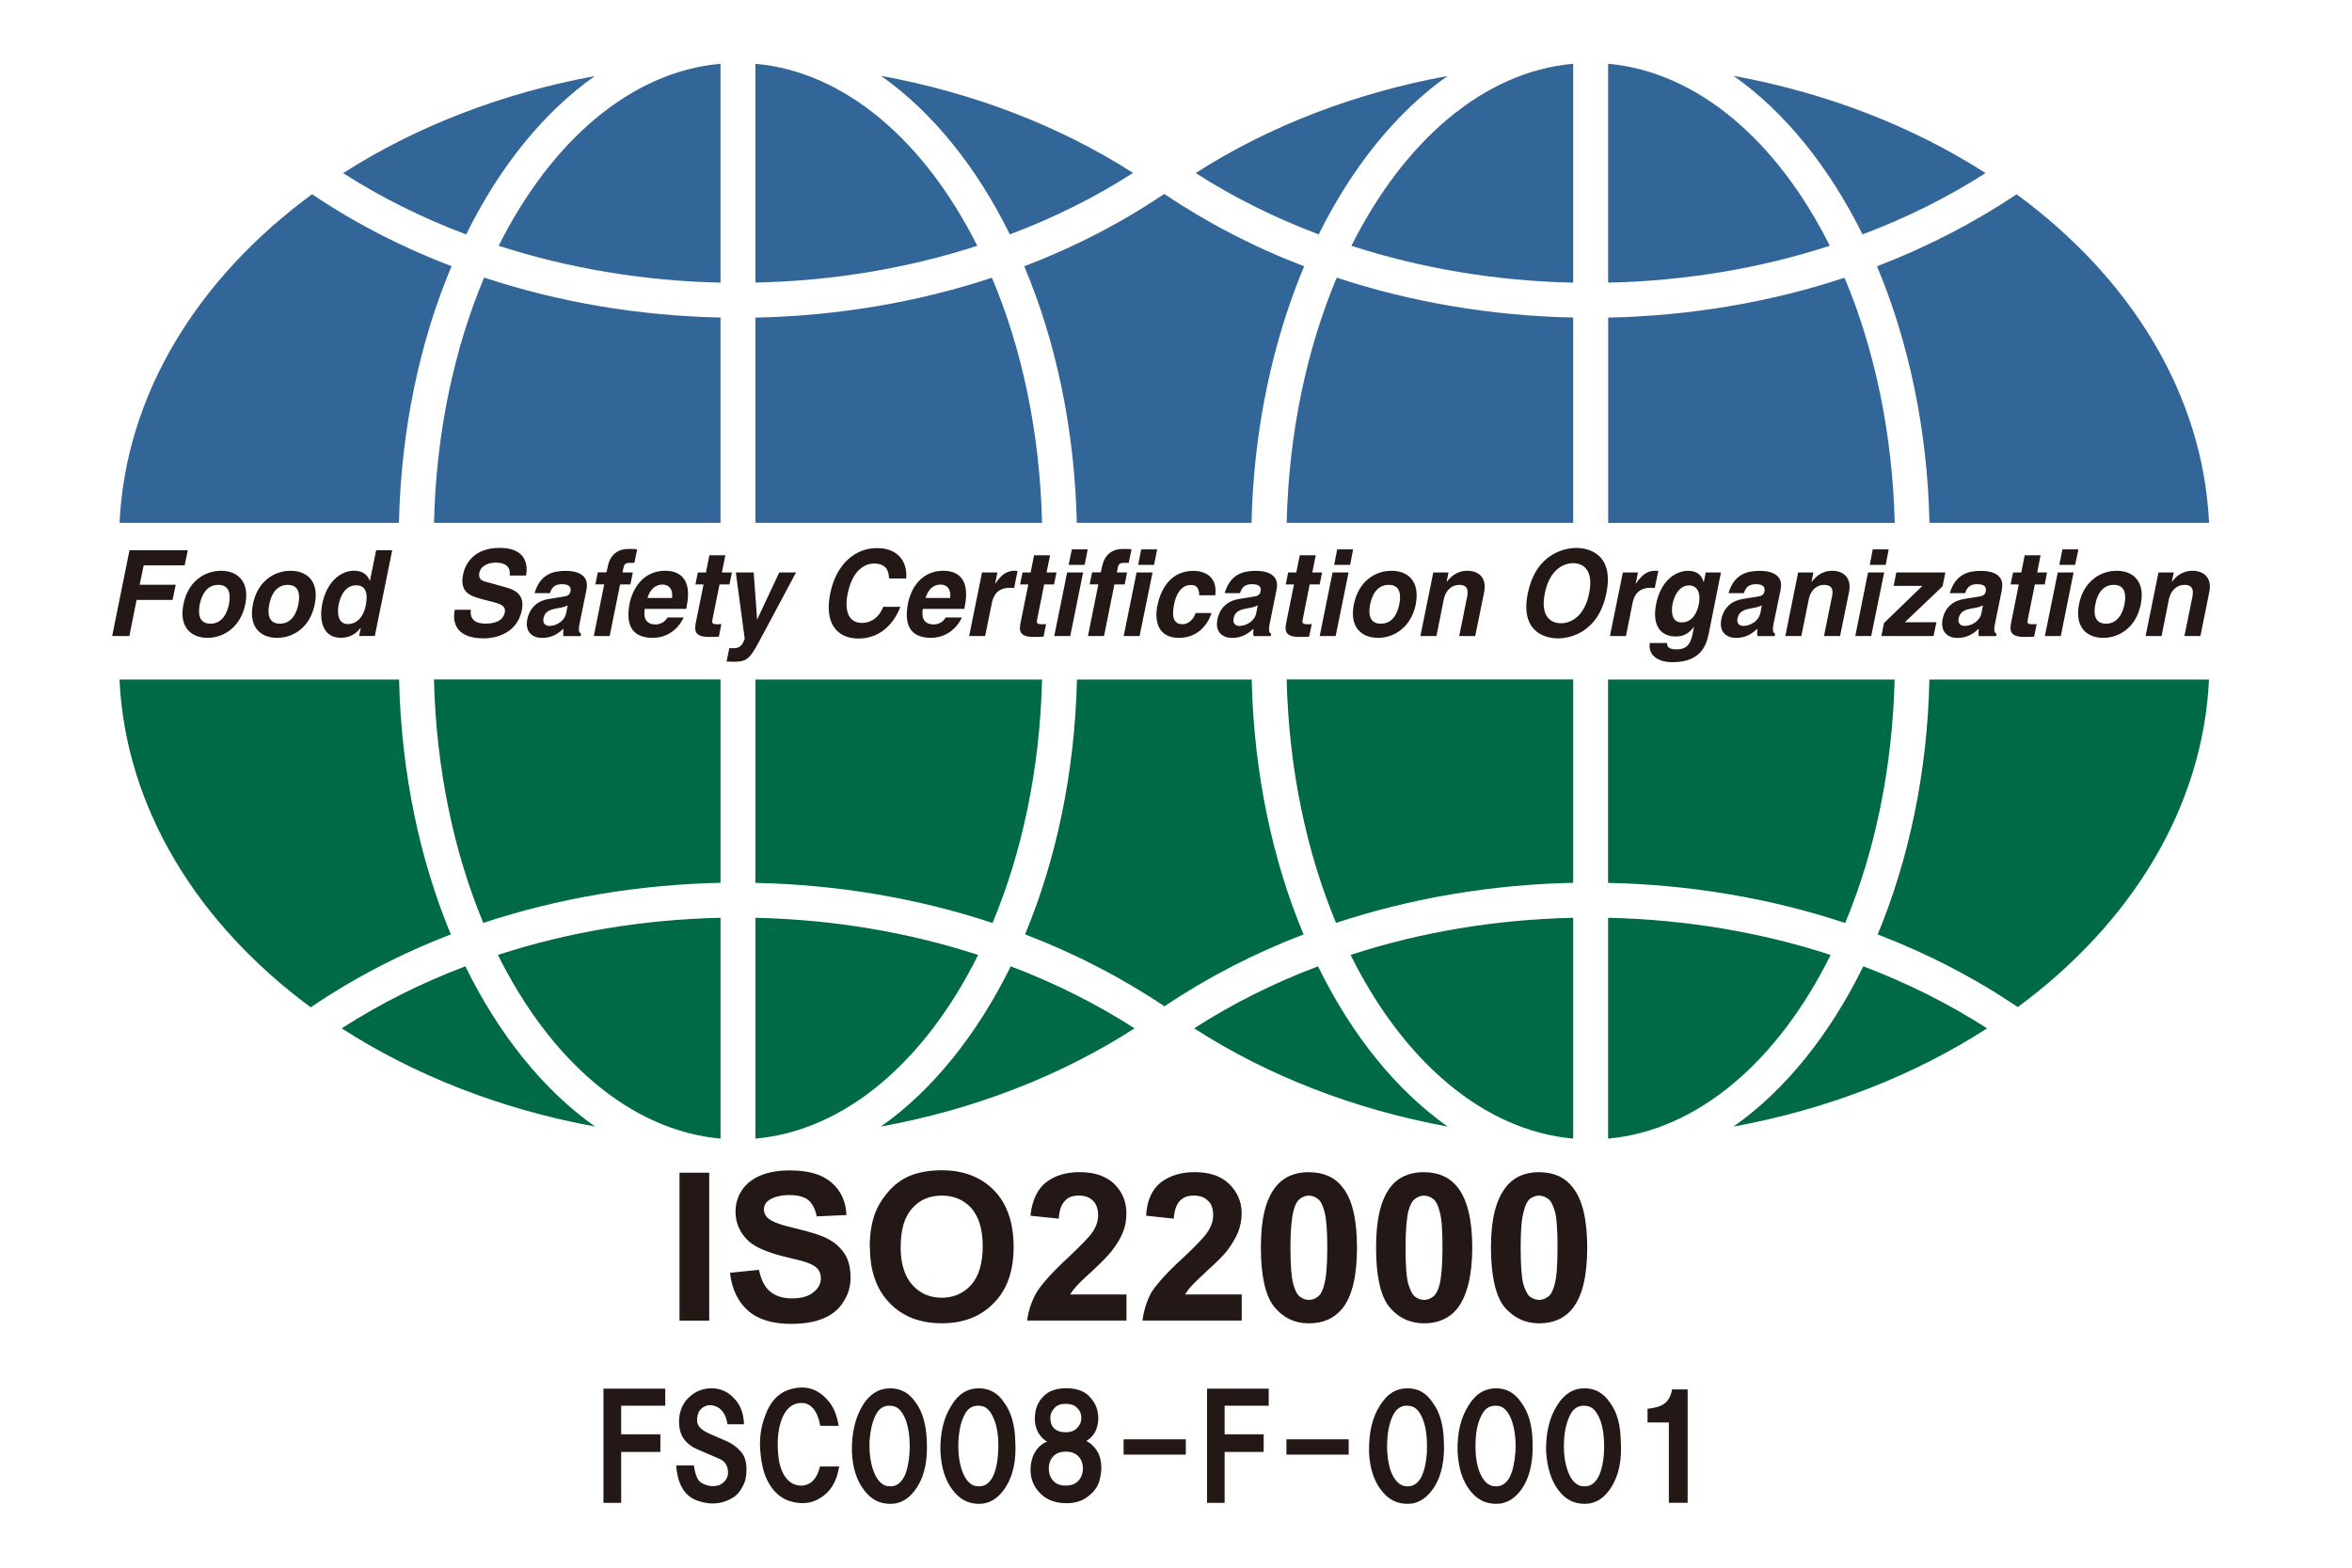
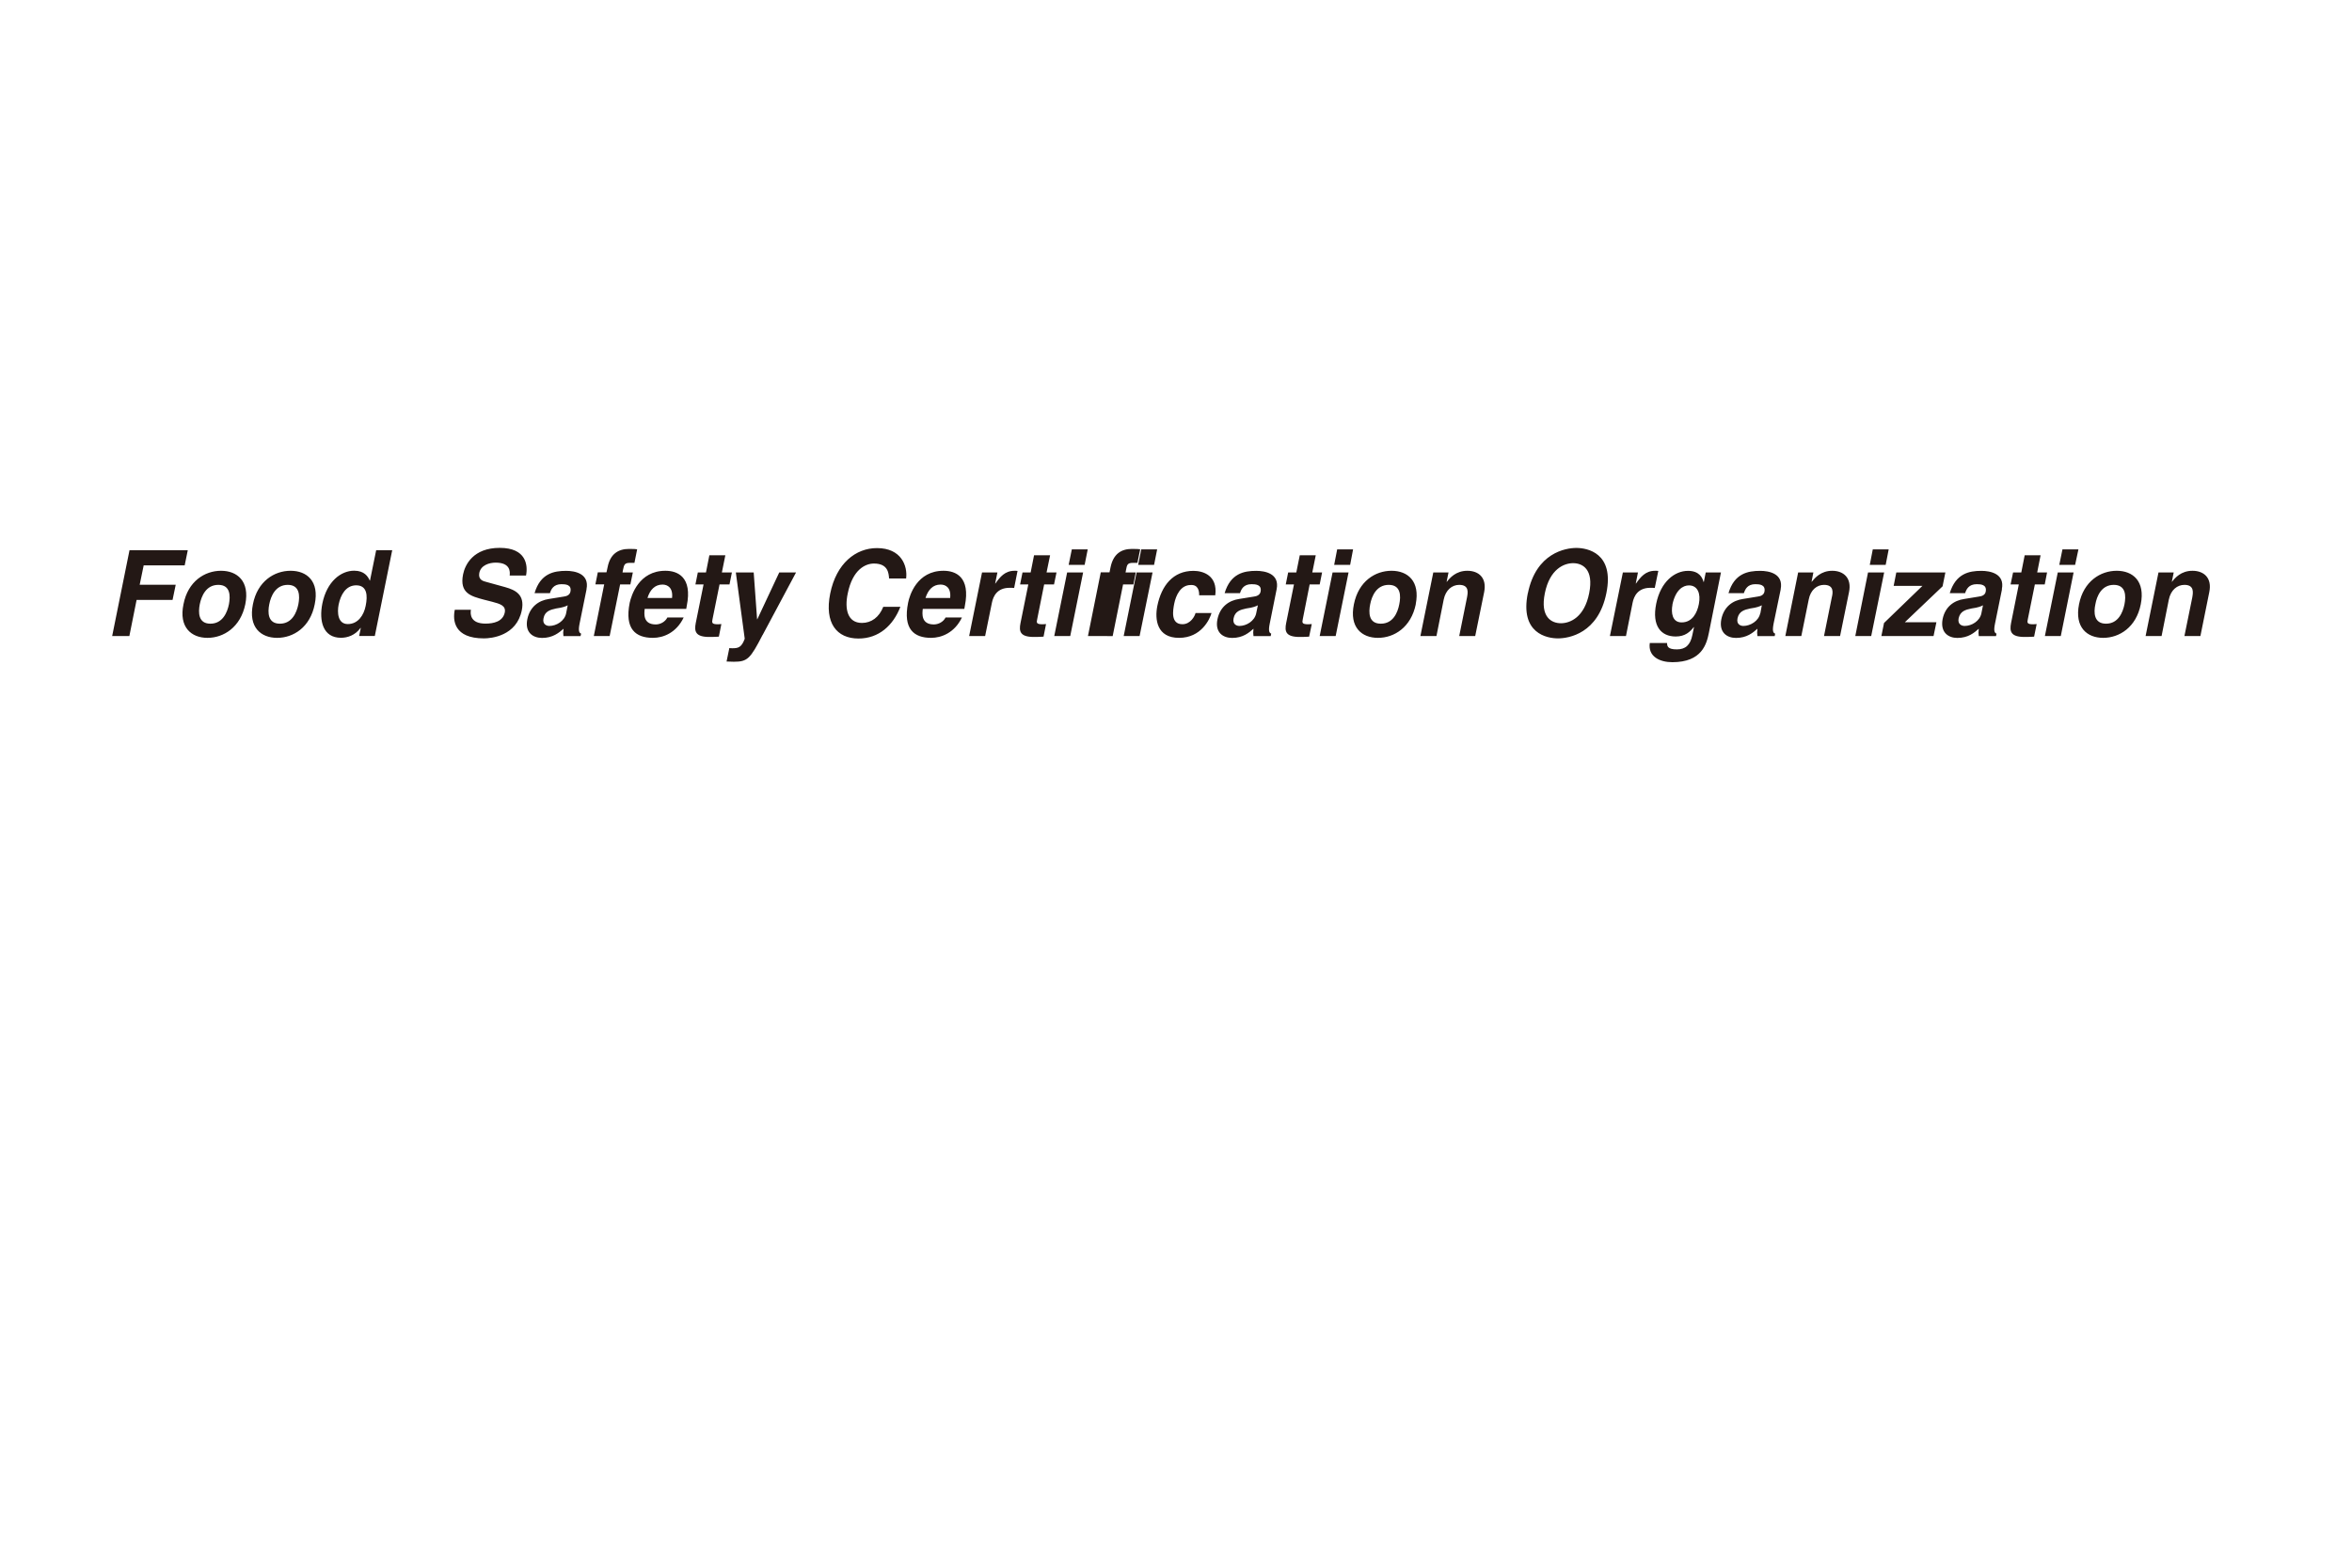
<svg xmlns="http://www.w3.org/2000/svg" id="_レイヤー_1" version="1.1" viewBox="0 0 312 208">
  <defs>
    <style>
      .st0 {
        fill: #006946;
      }

      .st1 {
        fill: #231815;
      }

      .st2 {
        fill: #326698;
      }
    </style>
  </defs>
-   <path class="st1" d="M17.14,84.39h-2.26l2.3-11.39h7.73l-.41,2.01h-5.44l-.53,2.57h4.78l-.42,2.02h-4.77l-.96,4.79h-.02ZM30.37,80.17c-.22,1.09-.84,2.58-2.46,2.58s-1.62-1.49-1.41-2.58c.22-1.08.83-2.57,2.46-2.57s1.61,1.49,1.41,2.57M32.54,80.17c.61-3.05-1.07-4.44-3.22-4.44s-4.39,1.39-4.98,4.44c-.64,3.05,1.04,4.46,3.18,4.46s4.39-1.4,5.02-4.46M39.58,80.17c-.22,1.09-.83,2.58-2.45,2.58s-1.63-1.49-1.41-2.58c.21-1.08.83-2.57,2.45-2.57s1.62,1.49,1.41,2.57M41.75,80.17c.63-3.05-1.04-4.44-3.2-4.44s-4.4,1.39-5,4.44c-.62,3.05,1.05,4.46,3.21,4.46s4.39-1.4,4.99-4.46M44.92,80.22c.27-1.33.98-2.56,2.33-2.56,1.45,0,1.54,1.35,1.26,2.71-.24,1.25-1.02,2.43-2.37,2.43s-1.42-1.55-1.22-2.58M52.01,73h-2.11l-.82,4.03h-.03c-.23-.53-.71-1.31-2.07-1.31-1.75,0-3.62,1.42-4.22,4.36-.46,2.3.08,4.54,2.47,4.54.87,0,1.88-.33,2.59-1.3h.04l-.22,1.06h2.08l2.31-11.39h-.02ZM62.47,80.89c-.11.62-.06,1.85,1.93,1.85,1.08,0,2.31-.27,2.56-1.48.17-.89-.59-1.14-1.68-1.42l-1.1-.28c-1.66-.45-3.26-.83-2.75-3.36.26-1.28,1.35-3.51,4.86-3.51s3.76,2.28,3.49,3.67h-2.17c.06-.5.1-1.71-1.86-1.71-.85,0-1.96.34-2.17,1.36-.17.9.48,1.09.93,1.2l2.5.69c1.39.39,2.62,1.01,2.21,3.06-.69,3.43-4.06,3.74-5.03,3.74-3.96,0-4.16-2.39-3.86-3.8h2.17-.03ZM75.1,81.37c-.21,1.03-1.29,1.68-2.23,1.68-.4,0-.94-.25-.77-1.02.17-.92.88-1.13,1.68-1.3.89-.12,1.3-.29,1.53-.42l-.21,1.05h0ZM77.8,78.18c.42-2.09-1.57-2.44-2.69-2.44-1.65,0-3.43.35-4.2,2.96h2.04c.15-.51.48-1.19,1.53-1.19.55,0,1.38.05,1.19.99-.09.46-.53.61-.86.65l-1.98.32c-1.38.2-2.54,1.04-2.88,2.69-.35,1.75.74,2.48,1.96,2.48,1.43,0,2.25-.7,2.85-1.22-.07.47-.06.59-.02.98h2.27l.08-.33c-.24-.09-.41-.31-.21-1.31l.93-4.58h-.01ZM80.88,84.39h-2.11l1.38-6.86h-1.17l.32-1.59h1.15l.15-.68c.34-1.74,1.39-2.43,2.85-2.43.61,0,.9.02,1.07.05l-.36,1.8h-.58c-.73,0-.79.23-.94.94l-.06.33h1.37l-.33,1.59h-1.36l-1.39,6.86h.02,0ZM85.89,79.34c.33-1.1,1-1.78,1.99-1.78.68,0,1.42.42,1.27,1.78h-3.26ZM88.53,81.93c-.3.59-.95.92-1.54.92-1.71,0-1.54-1.43-1.47-2.06h5.51l.07-.4c.78-3.87-1.25-4.66-2.83-4.66-3.52,0-4.52,3.26-4.74,4.25-.7,3.5.81,4.65,3.08,4.65,1.38,0,3.11-.67,4.08-2.7h-2.18.02ZM95.78,75.95h1.31l-.32,1.59h-1.32l-.93,4.6c-.1.48-.11.69.73.69.14,0,.29-.02.44-.03l-.33,1.67c-.34.02-.68.04-1,.04h-.28c-1.82,0-2-.73-1.79-1.83l1.04-5.14h-1.08l.32-1.59h1.08l.45-2.28h2.12l-.46,2.28h.02ZM101.15,84.26c-1.62,3.14-1.98,3.54-3.81,3.54-.29,0-.66-.02-.96-.03l.37-1.79c.08.02.21.03.4.03.77,0,1.22-.1,1.64-1.26l-1.18-8.8h2.37l.45,6.21h.03l2.91-6.21h2.23l-4.44,8.31h-.01ZM117.94,76.73c-.06-.67-.13-1.96-2.01-1.96-1.09,0-2.83.75-3.48,3.99-.43,2.05-.02,3.89,1.89,3.89,1.25,0,2.28-.75,2.83-2.14h2.27c-.96,2.48-2.86,4.21-5.56,4.21-2.88,0-4.54-2.05-3.75-5.97.81-4.01,3.39-6.03,6.2-6.03,3.24,0,4.08,2.37,3.87,4.03h-2.26v-.02ZM122.77,79.34c.35-1.1.99-1.78,2-1.78.69,0,1.42.42,1.27,1.78h-3.27ZM125.43,81.93c-.29.59-.96.92-1.55.92-1.7,0-1.55-1.43-1.47-2.06h5.51l.07-.4c.77-3.87-1.24-4.66-2.83-4.66-3.52,0-4.51,3.26-4.7,4.25-.7,3.5.8,4.65,3.05,4.65,1.37,0,3.12-.67,4.09-2.7h-2.18.01ZM130.28,75.95h2.03l-.3,1.47h.03c.62-.87,1.26-1.69,2.55-1.69.14,0,.26,0,.39.02l-.45,2.26c-.17-.02-.39-.02-.6-.02-1.64,0-2.17,1.09-2.35,1.98l-.9,4.42h-2.12l1.71-8.44h0ZM138.83,75.95h1.32l-.33,1.59h-1.31l-.92,4.6c-.11.48-.13.69.73.69.13,0,.29-.02.44-.03l-.33,1.67c-.35.02-.69.04-1.01.04h-.27c-1.83,0-2-.73-1.78-1.83l1.04-5.14h-1.09l.32-1.59h1.08l.45-2.28h2.13l-.47,2.28ZM143.68,75.95l-1.71,8.44h-2.12l1.71-8.44h2.12ZM143.88,74.95h-2.12l.42-2.06h2.11l-.41,2.06ZM146.43,84.39h-2.11l1.38-6.86h-1.15l.32-1.59h1.16l.14-.68c.36-1.74,1.39-2.43,2.84-2.43.62,0,.92.02,1.09.05l-.37,1.8h-.58c-.73,0-.8.23-.93.94l-.06.33h1.35l-.31,1.59h-1.37l-1.38,6.86h-.02ZM152.89,75.95l-1.72,8.44h-2.11l1.71-8.44h2.12ZM153.09,74.95h-2.11l.41-2.06h2.11l-.41,2.06ZM160.72,81.31c-.24.87-1.38,3.32-4.32,3.32s-3.23-2.44-2.88-4.22c.55-2.73,2.1-4.67,4.8-4.67,1.26,0,3.23.6,2.89,3.24h-2.14c.02-.56-.13-1.43-1.13-1.36-1.34,0-1.96,1.41-2.17,2.45-.18.91-.51,2.75,1.09,2.75,1.07,0,1.64-1.08,1.73-1.48h2.13v-.03ZM166.64,81.37c-.21,1.03-1.3,1.68-2.23,1.68-.41,0-.93-.25-.77-1.02.19-.92.87-1.13,1.69-1.3.91-.12,1.28-.29,1.53-.42l-.22,1.05h0ZM169.35,78.18c.42-2.09-1.56-2.44-2.71-2.44-1.63,0-3.41.35-4.19,2.96h2.04c.16-.51.47-1.19,1.53-1.19.55,0,1.38.05,1.2.99-.09.46-.53.61-.86.65l-1.98.32c-1.37.2-2.54,1.04-2.88,2.69-.36,1.75.73,2.48,1.95,2.48,1.43,0,2.24-.7,2.83-1.22-.05.47-.05.59,0,.98h2.28l.07-.33c-.24-.09-.4-.31-.2-1.31l.92-4.58ZM174.06,75.95h1.32l-.32,1.59h-1.33l-.91,4.6c-.1.48-.12.69.74.69.13,0,.28-.02.45-.03l-.35,1.67c-.32.02-.66.04-.99.04h-.27c-1.84,0-2.01-.73-1.79-1.83l1.04-5.14h-1.09l.32-1.59h1.08l.46-2.28h2.12l-.46,2.28h-.02ZM178.89,75.95l-1.71,8.44h-2.12l1.71-8.44h2.12ZM179.11,74.95h-2.13l.4-2.06h2.11l-.39,2.06h.01ZM185.62,80.17c-.21,1.09-.81,2.58-2.45,2.58s-1.63-1.49-1.41-2.58c.21-1.08.83-2.57,2.46-2.57s1.62,1.49,1.4,2.57M187.8,80.17c.6-3.05-1.05-4.44-3.21-4.44s-4.38,1.39-4.99,4.44c-.63,3.05,1.03,4.46,3.19,4.46s4.39-1.4,5.02-4.46h0ZM195.68,84.39h-2.11l1.03-5.11c.12-.64.32-1.68-1.03-1.68-.95,0-1.8.67-2.06,1.96l-.96,4.83h-2.13l1.71-8.44h2.02l-.25,1.23h.04c.38-.49,1.18-1.45,2.71-1.45s2.6.96,2.23,2.82l-1.19,5.84h0ZM204.93,78.7c.65-3.19,2.53-3.98,3.75-3.98s2.77.78,2.13,3.98c-.63,3.19-2.51,3.99-3.75,3.99s-2.78-.8-2.13-3.99M202.67,78.7c-1.08,5.35,2.56,6,4,6s5.34-.65,6.42-6c1.09-5.35-2.56-6-3.98-6s-5.34.65-6.43,6h-.01ZM215.27,75.95h2.01l-.29,1.47h.03c.62-.87,1.26-1.69,2.54-1.69.15,0,.28,0,.42.02l-.47,2.26c-.18-.02-.4-.02-.58-.02-1.65,0-2.18,1.09-2.36,1.98l-.88,4.42h-2.13l1.72-8.44h0ZM221.85,80.21c.42-1.95,1.4-2.54,2.19-2.54,1.17,0,1.59,1.1,1.32,2.47-.22,1.16-.86,2.44-2.29,2.44-1.24,0-1.42-1.26-1.21-2.37h-.01ZM226.27,75.95l-.25,1.26h-.04c-.15-.56-.56-1.47-2.06-1.47-1.76,0-3.62,1.42-4.22,4.36-.6,2.96.65,4.35,2.59,4.35,1.26,0,1.91-.63,2.4-1.26l.02.03-.21,1.02c-.27,1.36-.93,1.92-2.06,1.92-1.22,0-1.29-.42-1.3-.85h-2.29c-.26,1.8,1.32,2.55,2.99,2.55,3.95,0,4.55-2.44,4.85-3.9l1.6-8.01h-2.02ZM233.5,81.37c-.21,1.03-1.31,1.68-2.24,1.68-.41,0-.94-.25-.77-1.02.2-.92.88-1.13,1.7-1.3.89-.12,1.27-.29,1.52-.42l-.19,1.05h-.02ZM236.21,78.18c.41-2.09-1.57-2.44-2.71-2.44-1.65,0-3.44.35-4.21,2.96h2.04c.17-.51.47-1.19,1.52-1.19.55,0,1.38.05,1.21.99-.09.46-.52.61-.88.65l-1.96.32c-1.39.2-2.54,1.04-2.88,2.69-.34,1.75.74,2.48,1.95,2.48,1.44,0,2.25-.7,2.84-1.22-.06.47-.05.59,0,.98h2.29l.06-.33c-.25-.09-.4-.31-.21-1.31l.95-4.58h0ZM244.07,84.39h-2.11l1.03-5.11c.16-.64.32-1.68-1.03-1.68-.94,0-1.79.67-2.03,1.96l-.98,4.83h-2.12l1.7-8.44h2.02l-.24,1.23h.03c.4-.49,1.2-1.45,2.71-1.45s2.61.96,2.23,2.82l-1.19,5.84h-.02ZM249.94,75.95l-1.72,8.44h-2.11l1.69-8.44h2.14ZM250.14,74.95h-2.11l.4-2.06h2.11l-.4,2.06ZM252.64,82.56h4.23l-.38,1.83h-6.92l.35-1.73,5.1-4.93h-3.82l.35-1.78h6.51l-.37,1.84-5.03,4.79h-.03v-.02ZM262.84,81.37c-.21,1.03-1.28,1.68-2.23,1.68-.42,0-.95-.25-.79-1.02.21-.92.87-1.13,1.72-1.3.89-.12,1.27-.29,1.51-.42l-.21,1.05h0ZM265.55,78.18c.43-2.09-1.58-2.44-2.71-2.44-1.64,0-3.4.35-4.2,2.96h2.04c.16-.51.48-1.19,1.54-1.19.55,0,1.37.05,1.19.99-.08.46-.53.61-.88.65l-1.95.32c-1.4.2-2.56,1.04-2.89,2.69-.32,1.75.76,2.48,1.96,2.48,1.45,0,2.25-.7,2.84-1.22-.05.47-.05.59,0,.98h2.29l.06-.33c-.23-.09-.41-.31-.2-1.31l.93-4.58h-.02ZM270.25,75.95h1.3l-.31,1.59h-1.31l-.93,4.6c-.1.48-.13.69.72.69.15,0,.3-.02.45-.03l-.34,1.67c-.33.02-.67.04-1,.04h-.26c-1.84,0-2.01-.73-1.8-1.83l1.03-5.14h-1.09l.33-1.59h1.09l.45-2.28h2.11l-.45,2.28h.01ZM275.07,75.95l-1.7,8.44h-2.11l1.71-8.44h2.11,0ZM275.28,74.95h-2.11l.42-2.06h2.12l-.44,2.06h0ZM281.82,80.17c-.22,1.09-.83,2.58-2.45,2.58s-1.65-1.49-1.41-2.58c.19-1.08.81-2.57,2.44-2.57s1.63,1.49,1.42,2.57M283.98,80.17c.61-3.05-1.04-4.44-3.19-4.44s-4.4,1.39-5,4.44c-.61,3.05,1.05,4.46,3.2,4.46s4.39-1.4,4.99-4.46M291.88,84.39h-2.11l1.04-5.11c.11-.64.3-1.68-1.04-1.68-.95,0-1.81.67-2.07,1.96l-.96,4.83h-2.12l1.71-8.44h2.02l-.25,1.23h.03c.38-.49,1.18-1.45,2.71-1.45s2.61.96,2.23,2.82l-1.18,5.84h-.01Z" />
-   <path class="st2" d="M78.93,10.07c-6.79,4.79-12.67,12.05-17.09,21.04-5.8-2.19-11.29-4.91-16.32-8.14,9.54-6.11,20.93-10.59,33.41-12.88v-.02ZM41.4,25.77c5.67,3.82,11.88,7.03,18.5,9.55-4.18,9.91-6.7,21.57-6.98,34.05H15.86c.8-17.13,10.46-32.54,25.54-43.6M95.58,69.37h-38.01c.28-11.98,2.69-23.12,6.65-32.54,9.86,3.26,20.48,5.07,31.36,5.3v27.23h0ZM95.58,37.5c-10.21-.22-20.16-1.9-29.43-4.89,6.95-13.86,17.49-23.09,29.43-24.15v29.04ZM192.04,10.07c-6.79,4.79-12.65,12.05-17.11,21.03-5.81-2.19-11.29-4.91-16.32-8.14,9.79-6.27,21.22-10.65,33.43-12.88h0ZM154.46,25.78l.02-.03c5.68,3.83,11.89,7.05,18.52,9.58-4.16,9.91-6.7,21.56-6.98,34.04h-23.18c-.28-12.48-2.79-24.13-6.97-34.04,6.63-2.53,12.87-5.75,18.53-9.58l.04.03h.02ZM150.29,22.95c-5.04,3.25-10.52,5.96-16.33,8.15-4.43-8.99-10.31-16.26-17.09-21.04,12.21,2.24,23.64,6.61,33.43,12.88h-.01ZM100.21,8.46c11.93,1.07,22.47,10.29,29.43,24.15-9.26,3-19.22,4.67-29.43,4.88V8.46ZM100.21,42.14c10.88-.23,21.51-2.03,31.37-5.29,3.98,9.4,6.37,20.54,6.65,32.52h-38.02v-27.23ZM208.69,69.37h-38.01c.28-11.98,2.69-23.12,6.64-32.53,9.87,3.26,20.48,5.06,31.37,5.29v27.23h0ZM208.69,37.5c-10.21-.21-20.16-1.89-29.42-4.89,6.95-13.86,17.49-23.09,29.42-24.15v29.04ZM293.04,69.37h-37.09c-.27-12.48-2.8-24.13-6.96-34.04,6.6-2.53,12.82-5.74,18.52-9.55,15.07,11.06,24.72,26.46,25.53,43.59M263.38,22.97c-5.02,3.22-10.51,5.95-16.31,8.13-4.45-8.98-10.32-16.25-17.11-21.04,12.48,2.29,23.88,6.77,33.42,12.9h0ZM213.32,8.46c11.92,1.07,22.47,10.29,29.41,24.15-9.25,3-19.22,4.67-29.41,4.89V8.46ZM213.32,42.14c10.88-.23,21.5-2.03,31.36-5.29,3.97,9.41,6.36,20.55,6.66,32.53h-38.01v-27.23h-.01Z" />
-   <path class="st0" d="M15.86,90.16h37.08c.28,12.39,2.76,23.96,6.87,33.82-6.65,2.55-12.89,5.8-18.59,9.67-14.99-11.07-24.57-26.43-25.37-43.48h0ZM45.33,136.44c5.06-3.26,10.56-6.02,16.4-8.23,4.45,9.07,10.37,16.44,17.21,21.26-12.56-2.3-24.01-6.84-33.61-13.03M95.58,151.07c-11.97-1.08-22.58-10.38-29.53-24.37,9.29-3.04,19.28-4.7,29.53-4.93v29.3ZM95.58,117.13c-10.91.23-21.57,2.05-31.47,5.32-3.89-9.35-6.26-20.42-6.54-32.3h38.01v26.97h0ZM100.21,90.16h38.02c-.28,11.88-2.65,22.94-6.57,32.3-9.88-3.28-20.55-5.09-31.45-5.32v-26.97h0ZM100.21,121.77c10.26.23,20.24,1.9,29.54,4.93-6.95,14-17.55,23.3-29.54,24.37v-29.3ZM116.86,149.47c6.85-4.83,12.75-12.19,17.22-21.26,5.83,2.21,11.36,4.97,16.42,8.23-9.83,6.34-21.33,10.78-33.63,13.03h0ZM135.98,123.97c4.11-9.86,6.6-21.43,6.88-33.81h23.18c.28,12.39,2.76,23.96,6.88,33.82-6.6,2.53-12.8,5.73-18.45,9.54-5.67-3.81-11.86-7.01-18.49-9.55M158.41,136.44c5.06-3.26,10.57-6.02,16.43-8.23,4.43,9.07,10.35,16.43,17.2,21.26-12.3-2.25-23.8-6.69-33.63-13.03M208.69,151.07c-11.98-1.08-22.6-10.38-29.53-24.37,9.28-3.04,19.28-4.7,29.53-4.93v29.3ZM208.69,117.13c-10.92.23-21.57,2.05-31.46,5.32-3.9-9.36-6.27-20.42-6.55-32.3h38.01v26.97h0ZM213.32,90.16h38.01c-.3,11.88-2.65,22.94-6.56,32.3-9.9-3.28-20.55-5.09-31.46-5.32v-26.97h0ZM213.32,121.77c10.23.23,20.23,1.9,29.52,4.93-6.93,13.99-17.54,23.29-29.52,24.37v-29.3ZM229.96,149.47c6.85-4.82,12.77-12.19,17.21-21.26,5.83,2.21,11.35,4.97,16.42,8.23-9.6,6.2-21.06,10.73-33.62,13.03h-.01ZM267.67,133.62c-5.69-3.84-11.92-7.08-18.59-9.64,4.1-9.87,6.6-21.43,6.86-33.82h37.09c-.8,17.05-10.39,32.42-25.37,43.46h0Z" />
-   <path class="st1" d="M90.14,175.22v-19.63h3.94v19.63h-3.94ZM96.85,168.87l3.83-.39c.28,1.31.73,2.24,1.44,2.85.75.61,1.68.94,2.87.94,1.33,0,2.27-.27,2.92-.82.69-.54.98-1.15.98-1.88,0-.46-.14-.86-.41-1.21-.3-.33-.77-.62-1.42-.84-.47-.18-1.56-.45-3.2-.84-2.15-.55-3.61-1.2-4.47-1.93-1.21-1.1-1.82-2.42-1.82-4,0-1,.26-1.93.83-2.81.58-.87,1.38-1.51,2.47-1.97,1.06-.45,2.36-.68,3.88-.68,2.47,0,4.29.51,5.55,1.61,1.25,1.06,1.92,2.53,1.98,4.31l-3.94.18c-.2-1-.59-1.71-1.12-2.17-.54-.43-1.39-.66-2.5-.66s-2.11.24-2.74.7c-.44.3-.64.71-.64,1.22,0,.44.2.88.6,1.2.5.43,1.68.86,3.63,1.31,1.95.47,3.39.91,4.3,1.41.92.49,1.64,1.13,2.21,2.02.51.82.75,1.87.75,3.11,0,1.12-.29,2.2-.95,3.19-.59.99-1.51,1.73-2.62,2.19-1.15.49-2.57.74-4.29.74-2.5,0-4.41-.58-5.72-1.74-1.34-1.16-2.15-2.82-2.42-5.02l.02-.02ZM115.37,165.52c0-1.98.3-3.66.91-5.03.45-.98,1.1-1.89,1.83-2.69.78-.79,1.62-1.38,2.55-1.78,1.23-.49,2.62-.75,4.26-.75,2.87,0,5.18.88,6.95,2.67,1.72,1.77,2.59,4.3,2.59,7.5s-.86,5.64-2.59,7.41c-1.74,1.82-4.04,2.72-6.93,2.72s-5.21-.89-6.92-2.68c-1.73-1.76-2.62-4.25-2.62-7.37h-.03ZM119.47,165.41c0,2.23.52,3.91,1.55,5.07,1.03,1.15,2.35,1.7,3.9,1.7s2.88-.55,3.91-1.7c1-1.13,1.53-2.85,1.53-5.13s-.52-3.9-1.5-5.05c-1-1.09-2.29-1.67-3.94-1.67s-2.93.58-3.92,1.69c-1.01,1.13-1.52,2.82-1.52,5.09h-.01ZM149.43,171.75v3.46h-13.18c.17-1.32.6-2.6,1.27-3.76.72-1.15,2.14-2.73,4.24-4.66,1.69-1.6,2.74-2.68,3.12-3.25.53-.75.79-1.55.79-2.29,0-.85-.24-1.52-.68-1.93-.46-.48-1.09-.69-1.87-.69s-1.43.19-1.85.7c-.49.48-.74,1.23-.82,2.36l-3.76-.39c.22-2.06.94-3.56,2.1-4.45,1.18-.89,2.62-1.33,4.42-1.33,1.93,0,3.47.49,4.58,1.54,1.09,1.07,1.63,2.37,1.63,3.91,0,.87-.13,1.72-.46,2.53-.31.77-.82,1.63-1.52,2.52-.45.56-1.26,1.41-2.43,2.5-1.21,1.11-1.98,1.83-2.27,2.19-.31.35-.58.7-.79,1.04h7.49v-.02.02ZM164.72,171.75v3.46h-13.17c.17-1.26.54-2.57,1.2-3.76.74-1.15,2.17-2.73,4.29-4.66,1.7-1.6,2.73-2.68,3.09-3.25.54-.75.8-1.55.8-2.29,0-.85-.2-1.52-.69-1.93-.45-.48-1.08-.69-1.87-.69s-1.38.19-1.85.7c-.47.48-.73,1.23-.82,2.36l-3.66-.39c.09-2.06.83-3.56,1.99-4.45,1.21-.89,2.64-1.33,4.43-1.33,1.96,0,3.46.49,4.57,1.54,1.1,1.07,1.68,2.37,1.68,3.91,0,.87-.17,1.72-.48,2.53-.32.77-.82,1.63-1.51,2.52-.45.56-1.28,1.41-2.5,2.5-1.17,1.11-1.94,1.83-2.24,2.19-.33.35-.56.7-.78,1.04h7.51v-.02.02ZM173.63,155.53c1.92,0,3.42.64,4.48,2.02,1.28,1.6,1.9,4.29,1.9,7.98s-.62,6.41-1.91,8.04c-1.08,1.35-2.55,2.01-4.47,2.01s-3.43-.76-4.62-2.22c-1.16-1.45-1.75-4.1-1.75-7.86s.64-6.35,1.93-7.99c1.05-1.35,2.56-1.99,4.44-1.99h0ZM173.63,158.63c-.45,0-.84.16-1.21.45-.36.28-.65.81-.84,1.58-.24.97-.4,2.57-.4,4.87s.13,3.91.36,4.78c.23.84.51,1.45.87,1.71.36.29.76.45,1.21.45s.87-.15,1.22-.45c.37-.27.63-.81.82-1.58.27-.95.41-2.6.41-4.91s-.14-3.88-.36-4.71c-.24-.9-.51-1.46-.87-1.73-.35-.29-.75-.45-1.22-.45h.02-.01ZM188.91,155.53c1.86,0,3.39.64,4.46,2.02,1.26,1.6,1.93,4.29,1.93,7.98s-.7,6.41-1.95,8.04c-1.05,1.35-2.58,2.01-4.44,2.01s-3.48-.76-4.64-2.22c-1.16-1.45-1.73-4.1-1.73-7.86s.64-6.35,1.91-7.99c1.04-1.35,2.56-1.99,4.47-1.99h-.01ZM188.91,158.63c-.46,0-.85.16-1.22.45-.37.28-.65.81-.86,1.58-.23.97-.38,2.57-.38,4.87s.11,3.91.35,4.78c.25.84.54,1.45.89,1.71.36.29.75.45,1.22.45.43,0,.83-.15,1.22-.45.34-.27.64-.81.83-1.58.24-.95.39-2.6.39-4.91s-.11-3.88-.36-4.71c-.21-.9-.52-1.46-.85-1.73-.38-.29-.79-.45-1.22-.45h0ZM204.19,155.53c1.87,0,3.39.64,4.44,2.02,1.29,1.6,1.92,4.29,1.92,7.98s-.63,6.41-1.92,8.04c-1.05,1.35-2.57,2.01-4.44,2.01s-3.46-.76-4.67-2.22c-1.12-1.45-1.74-4.1-1.74-7.86s.68-6.35,1.98-7.99c1.04-1.35,2.54-1.99,4.44-1.99h0ZM204.19,158.63c-.46,0-.85.16-1.27.45-.3.28-.6.81-.77,1.58-.31.97-.43,2.57-.43,4.87s.12,3.91.34,4.78c.24.84.55,1.45.86,1.71.4.29.79.45,1.25.45.43,0,.82-.15,1.22-.45.37-.27.63-.81.83-1.58.27-.95.39-2.6.39-4.91s-.11-3.88-.32-4.71c-.27-.9-.53-1.46-.89-1.73-.39-.29-.78-.45-1.22-.45h.01ZM80.05,199.42v-15.17h8.2v2.26h-5.85v3.79h5.2v2.34h-5.2v6.76h-2.35v.02ZM89.73,194.43h2.31c.11.72.26,1.29.45,1.66.18.42.52.7,1.01.87.63.27,1.28.28,1.92.09.78-.39,1.15-.96,1.15-1.67,0-.87-.37-1.5-1.15-1.83l-3.08-1.33c-.44-.19-.88-.49-1.33-.95-.63-.65-.93-1.52-.93-2.63s.3-1.98.87-2.76c.85-1.06,1.97-1.63,3.28-1.68,1.28-.04,2.33.42,3.21,1.39.78.83,1.22,1.97,1.25,3.38h-2.19c-.2-1.32-.76-2.14-1.71-2.43-.57-.19-1.11-.12-1.6.24-.47.33-.72.89-.72,1.66,0,.42.16.76.45,1.04.28.27.69.52,1.16.73l2.48,1.08c.58.29,1.11.65,1.51,1.1.68.61.95,1.48.95,2.54,0,.86-.11,1.6-.45,2.18-.31.68-.74,1.21-1.28,1.56-1.37.86-2.88,1.04-4.45.54-1.9-.51-2.96-2.11-3.14-4.8h.02v.02ZM111.22,189.18h-2.41c-.32-1.83-1.07-2.82-2.16-3.02-1.22-.12-2.16.44-2.78,1.74-.45.97-.7,2.22-.7,3.67,0,1.64.22,2.9.62,3.72.58,1.26,1.49,1.88,2.68,1.82,1.21-.15,1.93-1,2.3-2.54h2.55c-.31,1.99-1.15,3.39-2.55,4.2-1.09.7-2.37.85-3.81.45-1.21-.32-2.17-1.1-2.9-2.31-.58-.93-.98-2.22-1.15-3.87-.25-1.96,0-3.75.65-5.35.62-1.69,1.64-2.79,2.99-3.27,2.19-.74,3.98-.22,5.4,1.54.66.78,1.08,1.83,1.3,3.22h-.03ZM113.01,192.6c-.05-2.48.45-4.53,1.43-6.14.93-1.52,2.18-2.26,3.66-2.26,1.4,0,2.54.64,3.38,1.9.93,1.26,1.39,2.98,1.46,5.1.13,2.49-.27,4.52-1.26,6.08-.93,1.47-2.1,2.25-3.57,2.25s-2.57-.6-3.5-1.84c-.97-1.26-1.52-2.96-1.6-5.1h0ZM117.81,197.18c.89.14,1.59-.25,2.12-1.22.4-.81.63-1.86.72-3.22.09-1.6-.06-3.01-.44-4.17-.45-1.25-1.06-1.94-1.84-2.03-.94-.15-1.64.2-2.11,1.03-.49.86-.77,2.01-.9,3.44-.09,1.64.1,3.07.54,4.23s1.08,1.83,1.89,1.96l.02-.02ZM124.75,192.6c-.06-2.48.44-4.53,1.47-6.14.92-1.52,2.12-2.26,3.64-2.26,1.4,0,2.53.64,3.35,1.9.93,1.26,1.42,2.98,1.47,5.1.15,2.49-.26,4.52-1.25,6.08-.92,1.47-2.1,2.25-3.57,2.25-1.39,0-2.57-.6-3.49-1.84-.98-1.26-1.52-2.96-1.61-5.1h-.01ZM129.56,197.18c.91.14,1.59-.25,2.13-1.22.39-.81.64-1.86.71-3.22.1-1.6-.03-3.01-.44-4.17-.45-1.25-1.04-1.94-1.81-2.03-.96-.15-1.66.2-2.13,1.03-.48.86-.77,2.01-.87,3.44-.1,1.64.09,3.07.51,4.23.43,1.16,1.07,1.83,1.89,1.96v-.02ZM138.91,191.28c-.65-.38-1.15-.98-1.4-1.69-.3-.76-.31-1.69-.06-2.71.19-.63.51-1.18,1.01-1.66.68-.69,1.69-1.03,2.98-1.03s2.33.34,3.01,1.03c.63.64,1.03,1.34,1.17,2.17.14.8.07,1.57-.21,2.29-.24.63-.68,1.12-1.31,1.51.7.34,1.27.93,1.66,1.76.35.86.42,1.83.23,2.85-.15,1.03-.59,1.85-1.34,2.48-.78.72-1.74,1.12-2.89,1.16-1.36.05-2.5-.26-3.37-.94-.77-.64-1.31-1.41-1.55-2.35-.24-1.01-.16-2.01.21-3,.42-.92,1.01-1.55,1.85-1.88h0ZM141.37,197.11c.68,0,1.21-.18,1.62-.58.44-.45.66-1.01.66-1.71,0-.66-.21-1.22-.66-1.66-.42-.38-.95-.56-1.62-.56s-1.21.19-1.59.56c-.45.45-.65,1.01-.65,1.66,0,.7.19,1.26.65,1.71.39.4.91.58,1.59.58M141.37,190.03c.65,0,1.13-.18,1.47-.52.4-.39.6-.83.6-1.39s-.19-.98-.6-1.36c-.33-.34-.82-.5-1.47-.5s-1.12.16-1.44.5c-.38.39-.6.83-.6,1.36,0,.6.18,1.08.5,1.39.35.34.85.52,1.54.52M149.05,190.97h8.25v2.03h-8.25v-2.03ZM160.12,199.42v-15.17h8.18v2.26h-5.85v3.79h5.18v2.34h-5.18v6.76h-2.33v.02ZM170.65,190.97h8.26v2.03h-8.26v-2.03ZM181.61,192.6c-.04-2.48.41-4.53,1.46-6.14.94-1.52,2.11-2.26,3.65-2.26,1.41,0,2.52.64,3.33,1.9.95,1.26,1.43,2.98,1.48,5.1.13,2.49-.29,4.52-1.25,6.08-.96,1.47-2.12,2.25-3.56,2.25s-2.59-.6-3.52-1.84c-.97-1.26-1.51-2.96-1.6-5.1h.01ZM186.43,197.18c.89.14,1.6-.25,2.12-1.22.39-.81.64-1.86.73-3.22.06-1.6-.04-3.01-.44-4.17-.42-1.25-1.05-1.94-1.82-2.03-.95-.15-1.62.2-2.12,1.03-.48.86-.78,2.01-.87,3.44-.1,1.64.08,3.07.48,4.23.47,1.16,1.1,1.83,1.92,1.96v-.02ZM193.35,192.6c-.06-2.48.43-4.53,1.47-6.14.91-1.52,2.15-2.26,3.65-2.26,1.4,0,2.5.64,3.34,1.9.94,1.26,1.44,2.98,1.49,5.1.1,2.49-.29,4.52-1.25,6.08-.92,1.47-2.13,2.25-3.57,2.25s-2.61-.6-3.53-1.84c-.96-1.26-1.5-2.96-1.59-5.1h0ZM198.17,197.18c.84.14,1.6-.25,2.11-1.22.4-.81.62-1.86.74-3.22.11-1.6-.07-3.01-.45-4.17-.43-1.25-1.08-1.94-1.8-2.03-.93-.15-1.66.2-2.13,1.03-.5.86-.82,2.01-.89,3.44-.08,1.64.06,3.07.49,4.23.45,1.16,1.08,1.83,1.91,1.96l.02-.02ZM205.09,192.6c-.04-2.48.44-4.53,1.47-6.14.94-1.52,2.14-2.26,3.66-2.26,1.39,0,2.51.64,3.35,1.9.95,1.26,1.4,2.98,1.43,5.1.17,2.49-.26,4.52-1.23,6.08-.91,1.47-2.09,2.25-3.54,2.25s-2.61-.6-3.52-1.84c-.94-1.26-1.48-2.96-1.61-5.1h-.01ZM209.92,197.18c.87.14,1.59-.25,2.11-1.22.4-.81.66-1.86.74-3.22.08-1.6-.05-3.01-.44-4.17-.45-1.25-1.07-1.94-1.85-2.03-.93-.15-1.62.2-2.11,1.03-.47.86-.8,2.01-.89,3.44-.09,1.64.07,3.07.52,4.23.42,1.16,1.07,1.83,1.88,1.96h.02l.02-.02ZM218.55,188.73v-1.81c1-.12,1.7-.31,2.11-.61.57-.34.96-.97,1.15-1.96h2.06v15.04h-2.49v-10.66h-2.85.02Z" />
+   <path class="st1" d="M17.14,84.39h-2.26l2.3-11.39h7.73l-.41,2.01h-5.44l-.53,2.57h4.78l-.42,2.02h-4.77l-.96,4.79h-.02ZM30.37,80.17c-.22,1.09-.84,2.58-2.46,2.58s-1.62-1.49-1.41-2.58c.22-1.08.83-2.57,2.46-2.57s1.61,1.49,1.41,2.57M32.54,80.17c.61-3.05-1.07-4.44-3.22-4.44s-4.39,1.39-4.98,4.44c-.64,3.05,1.04,4.46,3.18,4.46s4.39-1.4,5.02-4.46M39.58,80.17c-.22,1.09-.83,2.58-2.45,2.58s-1.63-1.49-1.41-2.58c.21-1.08.83-2.57,2.45-2.57s1.62,1.49,1.41,2.57M41.75,80.17c.63-3.05-1.04-4.44-3.2-4.44s-4.4,1.39-5,4.44c-.62,3.05,1.05,4.46,3.21,4.46s4.39-1.4,4.99-4.46M44.92,80.22c.27-1.33.98-2.56,2.33-2.56,1.45,0,1.54,1.35,1.26,2.71-.24,1.25-1.02,2.43-2.37,2.43s-1.42-1.55-1.22-2.58M52.01,73h-2.11l-.82,4.03h-.03c-.23-.53-.71-1.31-2.07-1.31-1.75,0-3.62,1.42-4.22,4.36-.46,2.3.08,4.54,2.47,4.54.87,0,1.88-.33,2.59-1.3h.04l-.22,1.06h2.08l2.31-11.39h-.02ZM62.47,80.89c-.11.62-.06,1.85,1.93,1.85,1.08,0,2.31-.27,2.56-1.48.17-.89-.59-1.14-1.68-1.42l-1.1-.28c-1.66-.45-3.26-.83-2.75-3.36.26-1.28,1.35-3.51,4.86-3.51s3.76,2.28,3.49,3.67h-2.17c.06-.5.1-1.71-1.86-1.71-.85,0-1.96.34-2.17,1.36-.17.9.48,1.09.93,1.2l2.5.69c1.39.39,2.62,1.01,2.21,3.06-.69,3.43-4.06,3.74-5.03,3.74-3.96,0-4.16-2.39-3.86-3.8h2.17-.03ZM75.1,81.37c-.21,1.03-1.29,1.68-2.23,1.68-.4,0-.94-.25-.77-1.02.17-.92.88-1.13,1.68-1.3.89-.12,1.3-.29,1.53-.42l-.21,1.05h0ZM77.8,78.18c.42-2.09-1.57-2.44-2.69-2.44-1.65,0-3.43.35-4.2,2.96h2.04c.15-.51.48-1.19,1.53-1.19.55,0,1.38.05,1.19.99-.09.46-.53.61-.86.65l-1.98.32c-1.38.2-2.54,1.04-2.88,2.69-.35,1.75.74,2.48,1.96,2.48,1.43,0,2.25-.7,2.85-1.22-.07.47-.06.59-.02.98h2.27l.08-.33c-.24-.09-.41-.31-.21-1.31l.93-4.58h-.01ZM80.88,84.39h-2.11l1.38-6.86h-1.17l.32-1.59h1.15l.15-.68c.34-1.74,1.39-2.43,2.85-2.43.61,0,.9.02,1.07.05l-.36,1.8h-.58c-.73,0-.79.23-.94.94l-.06.33h1.37l-.33,1.59h-1.36l-1.39,6.86h.02,0ZM85.89,79.34c.33-1.1,1-1.78,1.99-1.78.68,0,1.42.42,1.27,1.78h-3.26ZM88.53,81.93c-.3.59-.95.92-1.54.92-1.71,0-1.54-1.43-1.47-2.06h5.51l.07-.4c.78-3.87-1.25-4.66-2.83-4.66-3.52,0-4.52,3.26-4.74,4.25-.7,3.5.81,4.65,3.08,4.65,1.38,0,3.11-.67,4.08-2.7h-2.18.02ZM95.78,75.95h1.31l-.32,1.59h-1.32l-.93,4.6c-.1.48-.11.69.73.69.14,0,.29-.02.44-.03l-.33,1.67c-.34.02-.68.04-1,.04h-.28c-1.82,0-2-.73-1.79-1.83l1.04-5.14h-1.08l.32-1.59h1.08l.45-2.28h2.12l-.46,2.28h.02ZM101.15,84.26c-1.62,3.14-1.98,3.54-3.81,3.54-.29,0-.66-.02-.96-.03l.37-1.79c.08.02.21.03.4.03.77,0,1.22-.1,1.64-1.26l-1.18-8.8h2.37l.45,6.21h.03l2.91-6.21h2.23l-4.44,8.31h-.01ZM117.94,76.73c-.06-.67-.13-1.96-2.01-1.96-1.09,0-2.83.75-3.48,3.99-.43,2.05-.02,3.89,1.89,3.89,1.25,0,2.28-.75,2.83-2.14h2.27c-.96,2.48-2.86,4.21-5.56,4.21-2.88,0-4.54-2.05-3.75-5.97.81-4.01,3.39-6.03,6.2-6.03,3.24,0,4.08,2.37,3.87,4.03h-2.26v-.02ZM122.77,79.34c.35-1.1.99-1.78,2-1.78.69,0,1.42.42,1.27,1.78h-3.27ZM125.43,81.93c-.29.59-.96.92-1.55.92-1.7,0-1.55-1.43-1.47-2.06h5.51l.07-.4c.77-3.87-1.24-4.66-2.83-4.66-3.52,0-4.51,3.26-4.7,4.25-.7,3.5.8,4.65,3.05,4.65,1.37,0,3.12-.67,4.09-2.7h-2.18.01ZM130.28,75.95h2.03l-.3,1.47h.03c.62-.87,1.26-1.69,2.55-1.69.14,0,.26,0,.39.02l-.45,2.26c-.17-.02-.39-.02-.6-.02-1.64,0-2.17,1.09-2.35,1.98l-.9,4.42h-2.12l1.71-8.44h0ZM138.83,75.95h1.32l-.33,1.59h-1.31l-.92,4.6c-.11.48-.13.69.73.69.13,0,.29-.02.44-.03l-.33,1.67c-.35.02-.69.04-1.01.04h-.27c-1.83,0-2-.73-1.78-1.83l1.04-5.14h-1.09l.32-1.59h1.08l.45-2.28h2.13l-.47,2.28ZM143.68,75.95l-1.71,8.44h-2.12l1.71-8.44h2.12ZM143.88,74.95h-2.12l.42-2.06h2.11l-.41,2.06ZM146.43,84.39h-2.11l1.38-6.86l.32-1.59h1.16l.14-.68c.36-1.74,1.39-2.43,2.84-2.43.62,0,.92.02,1.09.05l-.37,1.8h-.58c-.73,0-.8.23-.93.94l-.06.33h1.35l-.31,1.59h-1.37l-1.38,6.86h-.02ZM152.89,75.95l-1.72,8.44h-2.11l1.71-8.44h2.12ZM153.09,74.95h-2.11l.41-2.06h2.11l-.41,2.06ZM160.72,81.31c-.24.87-1.38,3.32-4.32,3.32s-3.23-2.44-2.88-4.22c.55-2.73,2.1-4.67,4.8-4.67,1.26,0,3.23.6,2.89,3.24h-2.14c.02-.56-.13-1.43-1.13-1.36-1.34,0-1.96,1.41-2.17,2.45-.18.91-.51,2.75,1.09,2.75,1.07,0,1.64-1.08,1.73-1.48h2.13v-.03ZM166.64,81.37c-.21,1.03-1.3,1.68-2.23,1.68-.41,0-.93-.25-.77-1.02.19-.92.87-1.13,1.69-1.3.91-.12,1.28-.29,1.53-.42l-.22,1.05h0ZM169.35,78.18c.42-2.09-1.56-2.44-2.71-2.44-1.63,0-3.41.35-4.19,2.96h2.04c.16-.51.47-1.19,1.53-1.19.55,0,1.38.05,1.2.99-.09.46-.53.61-.86.65l-1.98.32c-1.37.2-2.54,1.04-2.88,2.69-.36,1.75.73,2.48,1.95,2.48,1.43,0,2.24-.7,2.83-1.22-.05.47-.05.59,0,.98h2.28l.07-.33c-.24-.09-.4-.31-.2-1.31l.92-4.58ZM174.06,75.95h1.32l-.32,1.59h-1.33l-.91,4.6c-.1.48-.12.69.74.69.13,0,.28-.02.45-.03l-.35,1.67c-.32.02-.66.04-.99.04h-.27c-1.84,0-2.01-.73-1.79-1.83l1.04-5.14h-1.09l.32-1.59h1.08l.46-2.28h2.12l-.46,2.28h-.02ZM178.89,75.95l-1.71,8.44h-2.12l1.71-8.44h2.12ZM179.11,74.95h-2.13l.4-2.06h2.11l-.39,2.06h.01ZM185.62,80.17c-.21,1.09-.81,2.58-2.45,2.58s-1.63-1.49-1.41-2.58c.21-1.08.83-2.57,2.46-2.57s1.62,1.49,1.4,2.57M187.8,80.17c.6-3.05-1.05-4.44-3.21-4.44s-4.38,1.39-4.99,4.44c-.63,3.05,1.03,4.46,3.19,4.46s4.39-1.4,5.02-4.46h0ZM195.68,84.39h-2.11l1.03-5.11c.12-.64.32-1.68-1.03-1.68-.95,0-1.8.67-2.06,1.96l-.96,4.83h-2.13l1.71-8.44h2.02l-.25,1.23h.04c.38-.49,1.18-1.45,2.71-1.45s2.6.96,2.23,2.82l-1.19,5.84h0ZM204.93,78.7c.65-3.19,2.53-3.98,3.75-3.98s2.77.78,2.13,3.98c-.63,3.19-2.51,3.99-3.75,3.99s-2.78-.8-2.13-3.99M202.67,78.7c-1.08,5.35,2.56,6,4,6s5.34-.65,6.42-6c1.09-5.35-2.56-6-3.98-6s-5.34.65-6.43,6h-.01ZM215.27,75.95h2.01l-.29,1.47h.03c.62-.87,1.26-1.69,2.54-1.69.15,0,.28,0,.42.02l-.47,2.26c-.18-.02-.4-.02-.58-.02-1.65,0-2.18,1.09-2.36,1.98l-.88,4.42h-2.13l1.72-8.44h0ZM221.85,80.21c.42-1.95,1.4-2.54,2.19-2.54,1.17,0,1.59,1.1,1.32,2.47-.22,1.16-.86,2.44-2.29,2.44-1.24,0-1.42-1.26-1.21-2.37h-.01ZM226.27,75.95l-.25,1.26h-.04c-.15-.56-.56-1.47-2.06-1.47-1.76,0-3.62,1.42-4.22,4.36-.6,2.96.65,4.35,2.59,4.35,1.26,0,1.91-.63,2.4-1.26l.02.03-.21,1.02c-.27,1.36-.93,1.92-2.06,1.92-1.22,0-1.29-.42-1.3-.85h-2.29c-.26,1.8,1.32,2.55,2.99,2.55,3.95,0,4.55-2.44,4.85-3.9l1.6-8.01h-2.02ZM233.5,81.37c-.21,1.03-1.31,1.68-2.24,1.68-.41,0-.94-.25-.77-1.02.2-.92.88-1.13,1.7-1.3.89-.12,1.27-.29,1.52-.42l-.19,1.05h-.02ZM236.21,78.18c.41-2.09-1.57-2.44-2.71-2.44-1.65,0-3.44.35-4.21,2.96h2.04c.17-.51.47-1.19,1.52-1.19.55,0,1.38.05,1.21.99-.09.46-.52.61-.88.65l-1.96.32c-1.39.2-2.54,1.04-2.88,2.69-.34,1.75.74,2.48,1.95,2.48,1.44,0,2.25-.7,2.84-1.22-.06.47-.05.59,0,.98h2.29l.06-.33c-.25-.09-.4-.31-.21-1.31l.95-4.58h0ZM244.07,84.39h-2.11l1.03-5.11c.16-.64.32-1.68-1.03-1.68-.94,0-1.79.67-2.03,1.96l-.98,4.83h-2.12l1.7-8.44h2.02l-.24,1.23h.03c.4-.49,1.2-1.45,2.71-1.45s2.61.96,2.23,2.82l-1.19,5.84h-.02ZM249.94,75.95l-1.72,8.44h-2.11l1.69-8.44h2.14ZM250.14,74.95h-2.11l.4-2.06h2.11l-.4,2.06ZM252.64,82.56h4.23l-.38,1.83h-6.92l.35-1.73,5.1-4.93h-3.82l.35-1.78h6.51l-.37,1.84-5.03,4.79h-.03v-.02ZM262.84,81.37c-.21,1.03-1.28,1.68-2.23,1.68-.42,0-.95-.25-.79-1.02.21-.92.87-1.13,1.72-1.3.89-.12,1.27-.29,1.51-.42l-.21,1.05h0ZM265.55,78.18c.43-2.09-1.58-2.44-2.71-2.44-1.64,0-3.4.35-4.2,2.96h2.04c.16-.51.48-1.19,1.54-1.19.55,0,1.37.05,1.19.99-.08.46-.53.61-.88.65l-1.95.32c-1.4.2-2.56,1.04-2.89,2.69-.32,1.75.76,2.48,1.96,2.48,1.45,0,2.25-.7,2.84-1.22-.05.47-.05.59,0,.98h2.29l.06-.33c-.23-.09-.41-.31-.2-1.31l.93-4.58h-.02ZM270.25,75.95h1.3l-.31,1.59h-1.31l-.93,4.6c-.1.48-.13.69.72.69.15,0,.3-.02.45-.03l-.34,1.67c-.33.02-.67.04-1,.04h-.26c-1.84,0-2.01-.73-1.8-1.83l1.03-5.14h-1.09l.33-1.59h1.09l.45-2.28h2.11l-.45,2.28h.01ZM275.07,75.95l-1.7,8.44h-2.11l1.71-8.44h2.11,0ZM275.28,74.95h-2.11l.42-2.06h2.12l-.44,2.06h0ZM281.82,80.17c-.22,1.09-.83,2.58-2.45,2.58s-1.65-1.49-1.41-2.58c.19-1.08.81-2.57,2.44-2.57s1.63,1.49,1.42,2.57M283.98,80.17c.61-3.05-1.04-4.44-3.19-4.44s-4.4,1.39-5,4.44c-.61,3.05,1.05,4.46,3.2,4.46s4.39-1.4,4.99-4.46M291.88,84.39h-2.11l1.04-5.11c.11-.64.3-1.68-1.04-1.68-.95,0-1.81.67-2.07,1.96l-.96,4.83h-2.12l1.71-8.44h2.02l-.25,1.23h.03c.38-.49,1.18-1.45,2.71-1.45s2.61.96,2.23,2.82l-1.18,5.84h-.01Z" />
</svg>